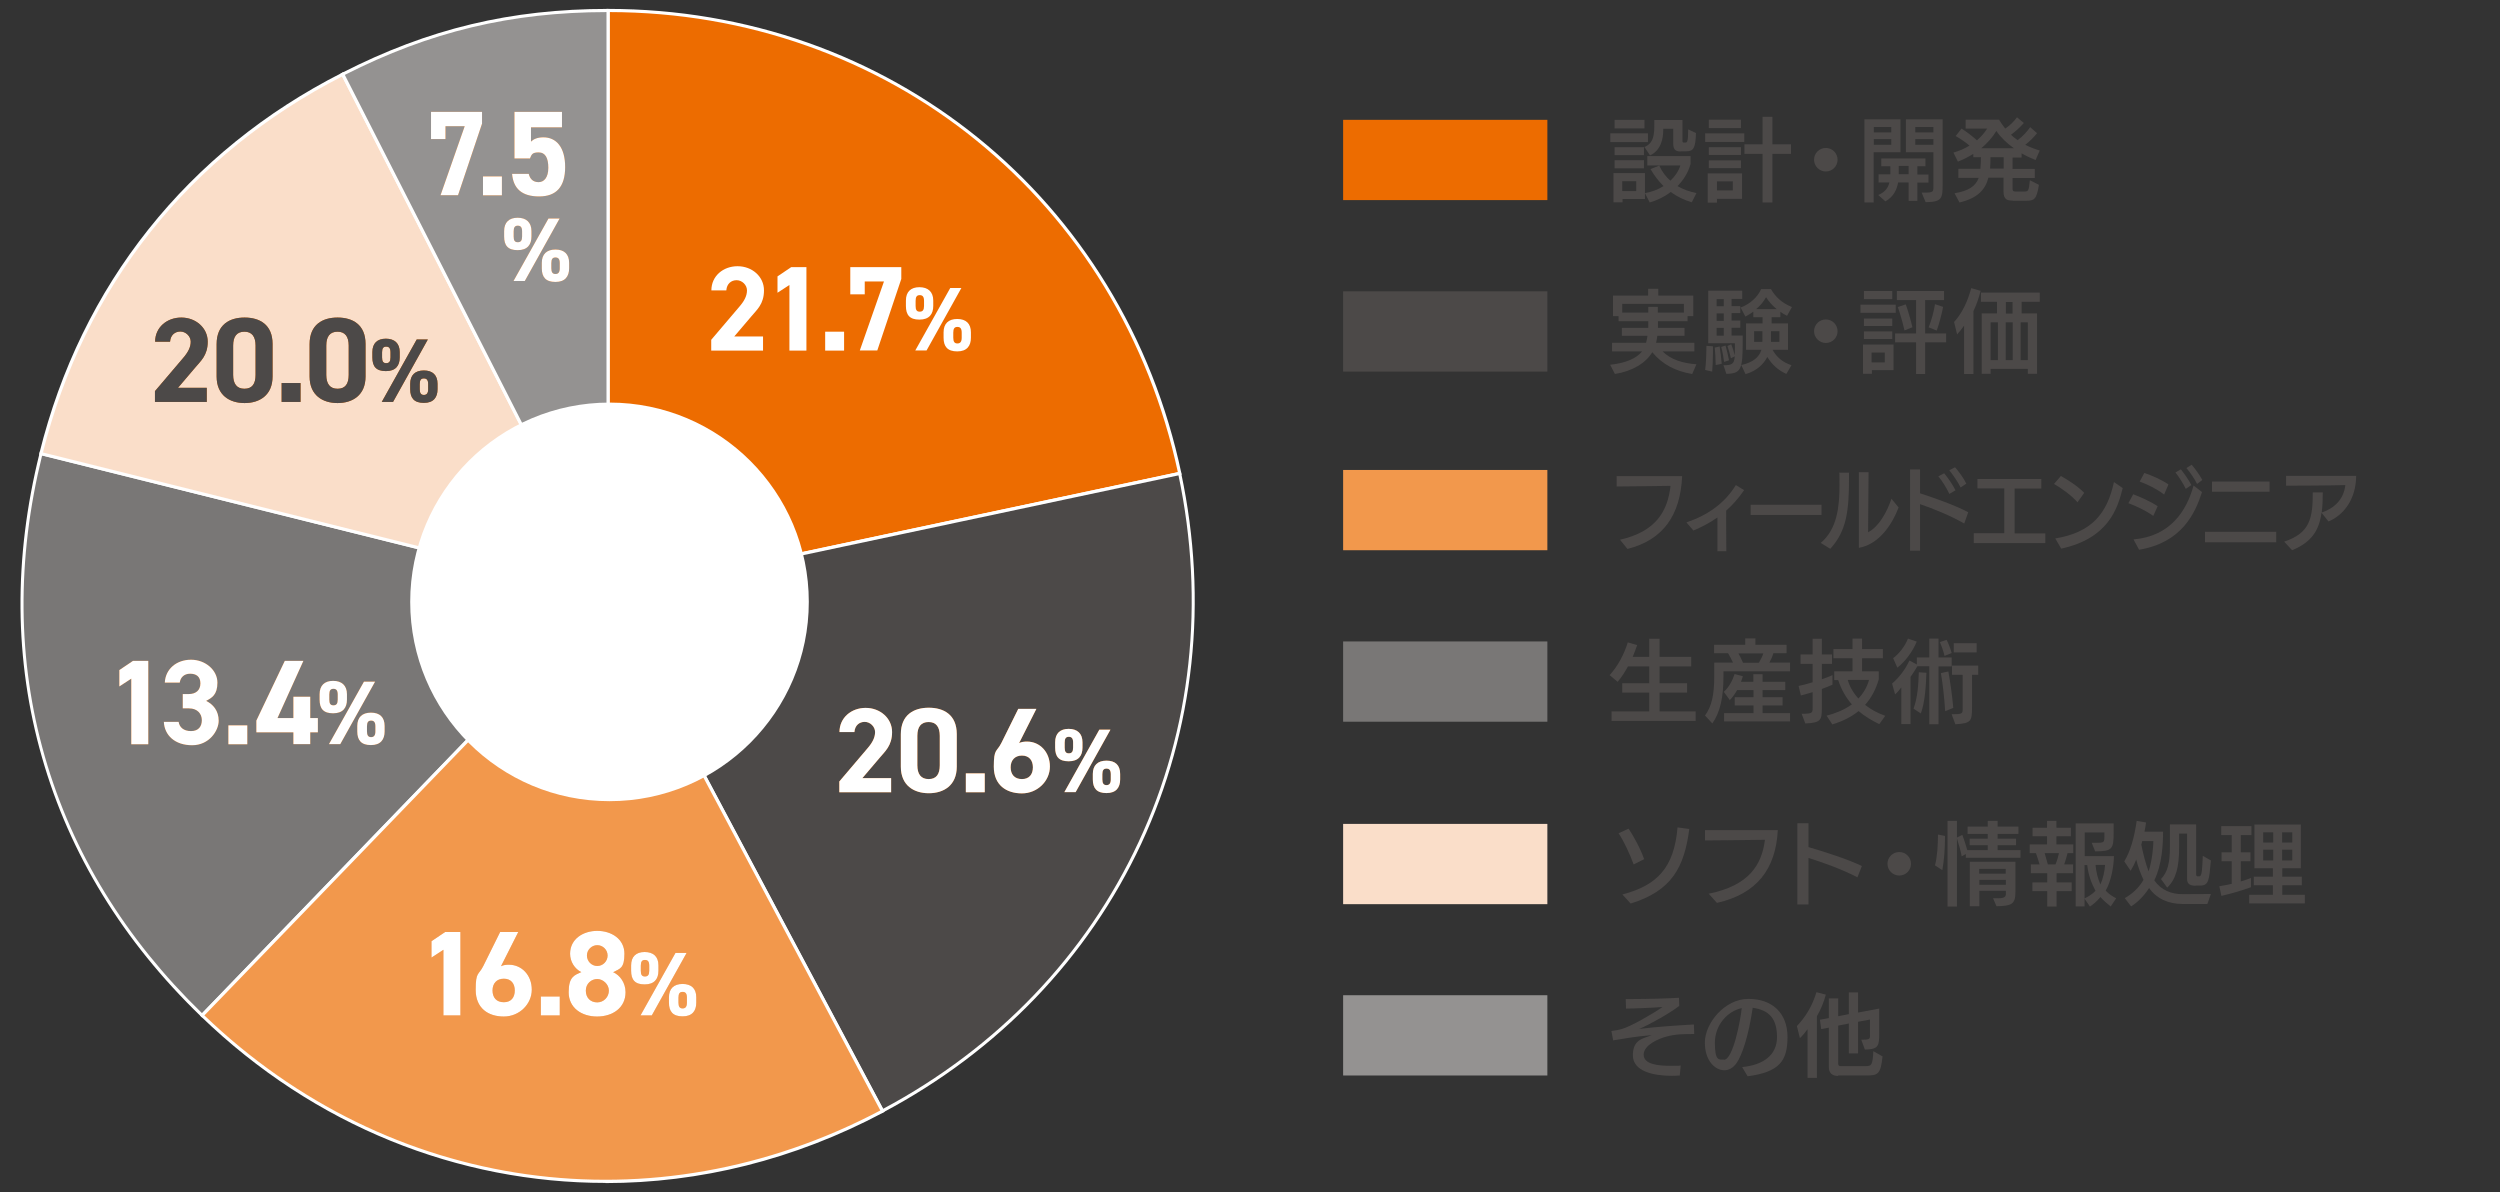
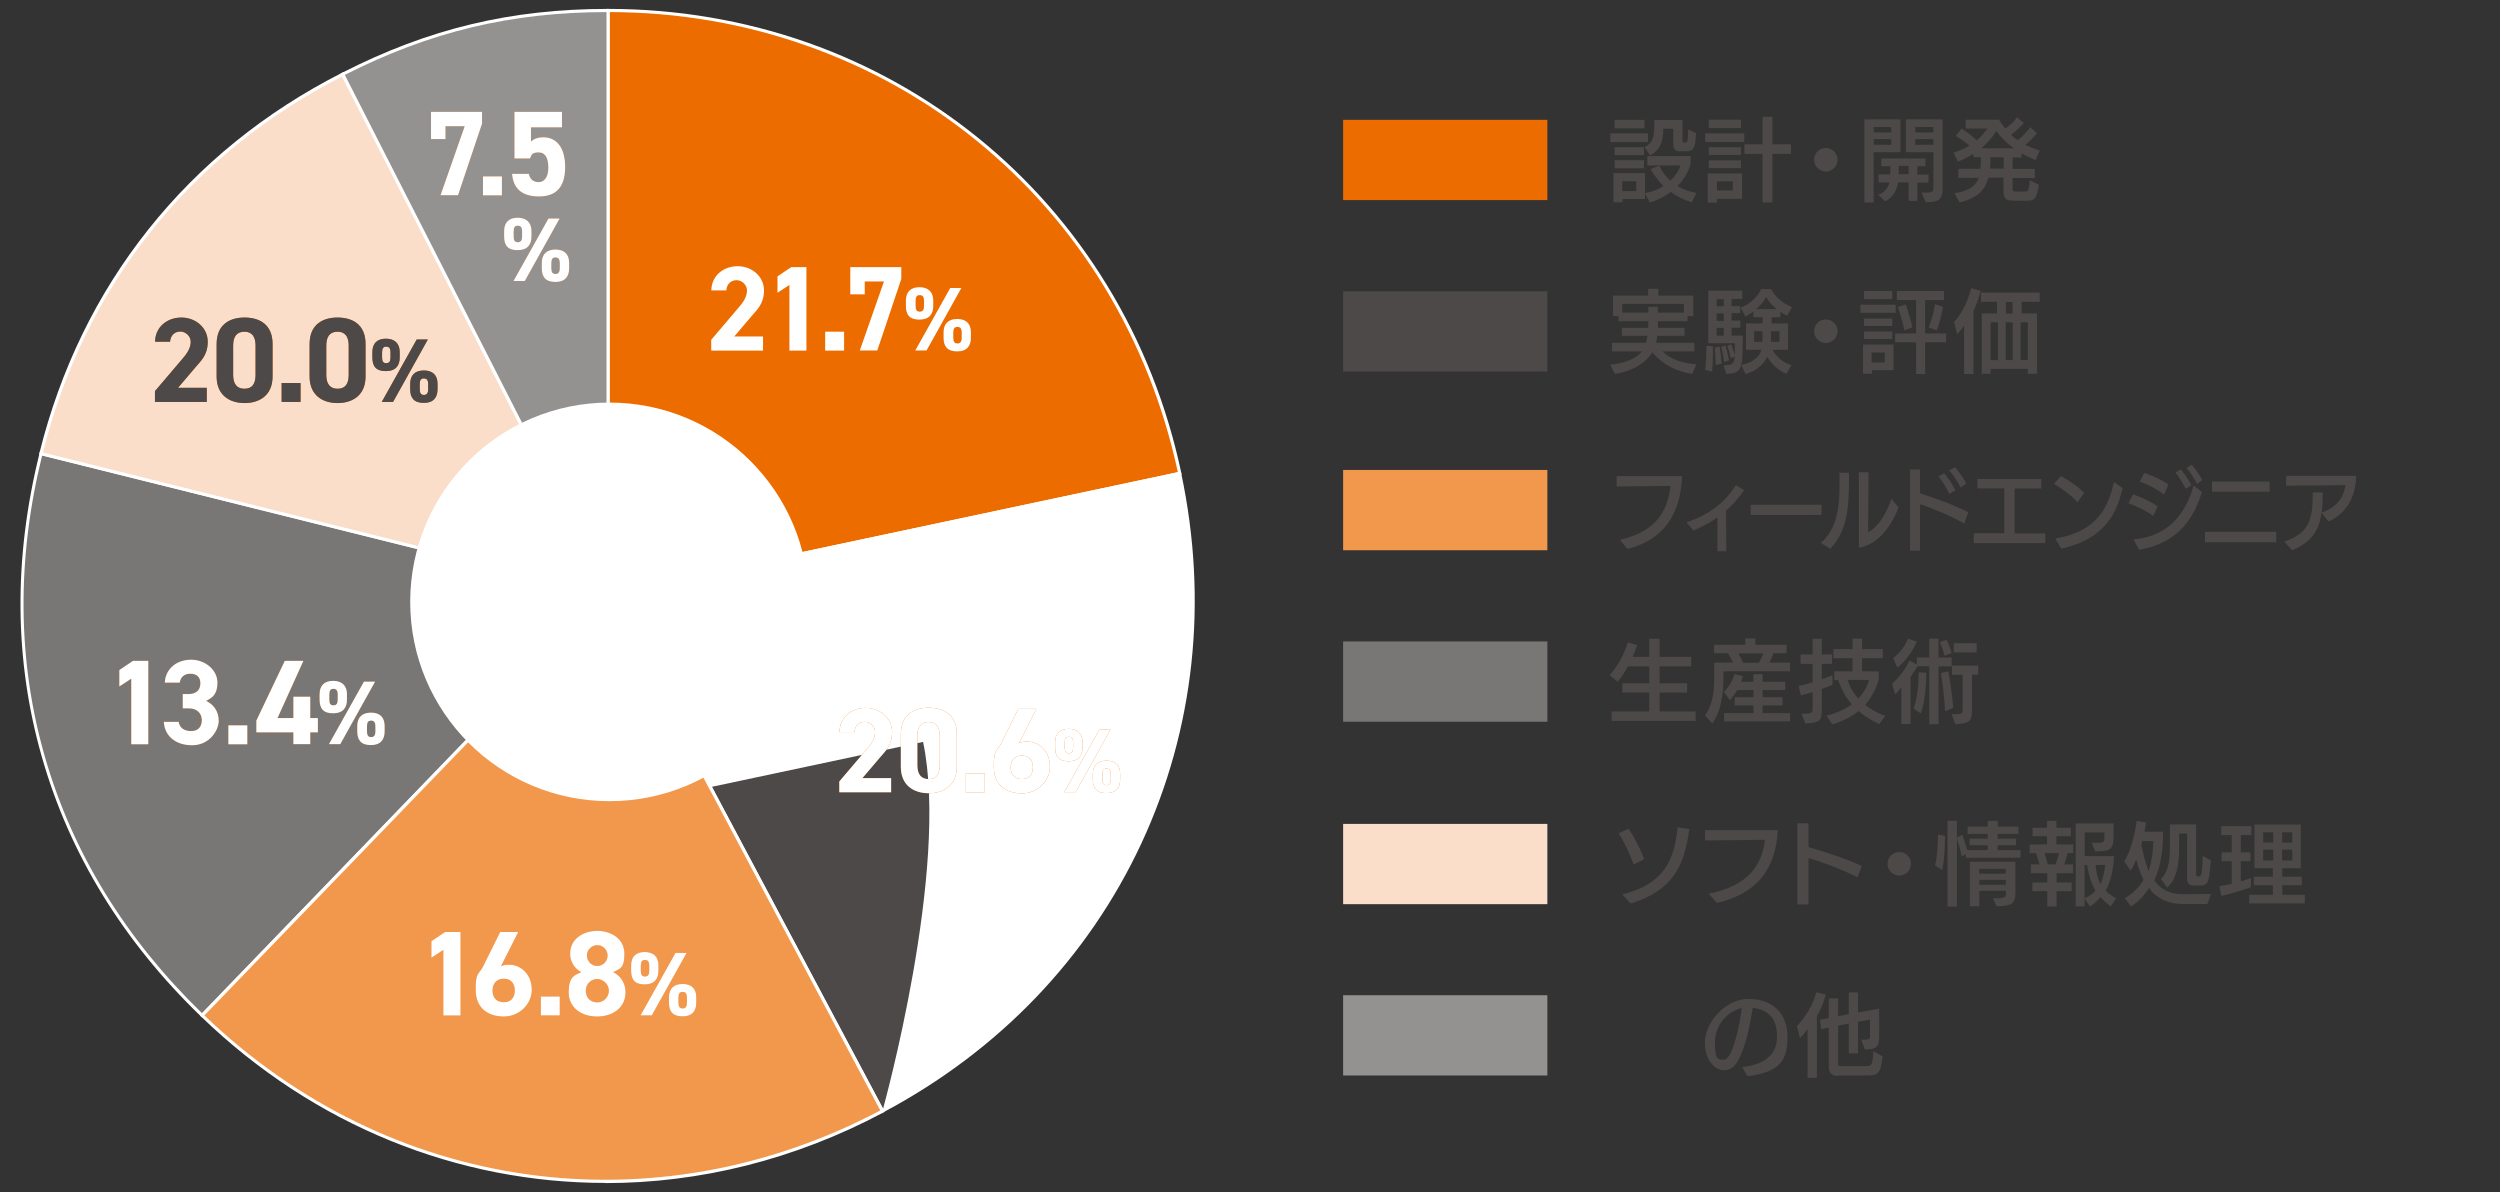
<svg xmlns="http://www.w3.org/2000/svg" version="1.1" viewBox="0 0 1573 750">
  <rect x="0" y="0" width="1573" height="750" fill="#333333" stroke="none" />
  <defs>
    <style>
      .st0 {
        fill: #f2984c;
      }

      .st1 {
        fill: #4c4948;
      }

      .st2 {
        isolation: isolate;
      }

      .st3 {
        fill: #fadec9;
      }

      .st4 {
        fill: #fff;
      }

      .st5 {
        fill: #ed6c00;
      }

      .st6 {
        fill: #949291;
      }

      .st7 {
        fill: #797776;
      }
    </style>
  </defs>
  <g id="_グラフ" data-name="グラフ">
    <g>
      <path class="st5" d="M382.6,374.4V6.6c176.3,0,323,118.8,359.7,291.3l-359.7,76.5Z" />
      <path class="st4" d="M381.6,375.6V5.6h1c43.4,0,85.7,7.2,125.8,21.3,39,13.8,75.1,34,107.1,59.9,32,25.9,59.2,57,80.8,92.3,22.2,36.2,38,76.1,47,118.6l.2,1-361.9,76.9ZM383.6,7.6v365.5l357.5-76c-9-41.9-24.7-81.2-46.5-117-21.5-35.1-48.6-66-80.4-91.8s-67.7-45.8-106.5-59.5c-39.5-14-81.2-21.1-124.1-21.2Z" />
    </g>
    <g>
      <path class="st1" d="M382.6,374.4l359.7-76.5c34.8,163.7-39.3,322.6-187.1,401.1l-172.6-324.7Z" />
-       <path class="st4" d="M554.8,700.4l-.5-.9-173.3-325.9,362-76.9.2,1c17.1,80.5,8.4,161.1-25.1,233.1-33.6,72-89.7,130.5-162.4,169.1l-.9.5ZM384.1,375.1l171.5,322.6c71.9-38.4,127.4-96.4,160.7-167.7s42-151.1,25.2-230.9l-357.4,76Z" />
+       <path class="st4" d="M554.8,700.4l-.5-.9-173.3-325.9,362-76.9.2,1c17.1,80.5,8.4,161.1-25.1,233.1-33.6,72-89.7,130.5-162.4,169.1l-.9.5ZM384.1,375.1l171.5,322.6s42-151.1,25.2-230.9l-357.4,76Z" />
    </g>
    <g>
      <path class="st7" d="M382.6,374.4l-255.4,264.5C29,544.1-7.2,417.8,25.8,285.4l356.8,89Z" />
      <path class="st4" d="M127.2,640.3l-.7-.7c-49-47.3-82.7-102.2-100.1-163.1-17.5-60.9-18-125.3-1.5-191.4l.2-1,1,.2,358.5,89.4L127.2,640.3ZM26.5,286.6c-16.1,65.4-15.6,129.1,1.7,189.4,17.3,60.3,50.6,114.6,98.9,161.5l253.5-262.6L26.5,286.6Z" />
    </g>
    <g>
      <path class="st3" d="M382.6,374.4L25.8,285.4C52.1,179.8,118.7,96.1,215.7,46.7l166.9,327.6Z" />
      <path class="st4" d="M384.5,375.9l-2.1-.5L24.6,286.1l.2-1c13.1-52.7,36.2-100.1,68.6-140.8,32.4-40.7,73.4-73.9,121.8-98.5l.9-.5,168.4,330.5ZM27,284.7l353.7,88.2L215.2,48.1c-47.8,24.5-88.2,57.3-120.2,97.5-32,40.2-54.9,87-68,139.1Z" />
    </g>
    <g>
      <path class="st0" d="M382.6,374.4l172.6,324.7c-143.5,76.3-311.2,52.7-428.1-60.2l255.4-264.5Z" />
      <path class="st4" d="M380.9,744.3c-92.4,0-183-35.7-254.4-104.7l-.7-.7.7-.7,256.4-265.5,173.8,326.8-.9.5c-56,29.8-115.8,44.4-174.8,44.4ZM128.6,638.9c116.2,111.6,282.9,135,425.3,59.8l-171.5-322.6-253.8,262.8Z" />
    </g>
    <g>
      <path class="st6" d="M382.6,374.4L215.7,46.7c54.3-27.7,106-40.1,166.9-40.1v367.7Z" />
      <path class="st4" d="M383.6,378.5L214.3,46.3l.9-.5c54.5-27.8,106.2-40.2,167.4-40.2h1v372.9ZM217,47.2l164.6,323V7.6c-60.1.1-111,12.3-164.6,39.5Z" />
    </g>
    <circle class="st4" cx="383.5" cy="378.7" r="125.4" />
    <rect class="st5" x="845.1" y="75.4" width="128.5" height="50.5" />
    <rect class="st1" x="845.1" y="183.3" width="128.5" height="50.5" />
    <rect class="st0" x="845.1" y="295.7" width="128.5" height="50.5" />
    <rect class="st7" x="845.1" y="403.6" width="128.5" height="50.5" />
    <rect class="st3" x="845.1" y="518.4" width="128.5" height="50.5" />
    <rect class="st6" x="845.1" y="626.2" width="128.5" height="50.5" />
  </g>
  <g id="_数値" data-name="数値">
    <g>
      <g>
        <path class="st5" d="M479.9,220.6h-32.4v-6.8l17.6-20.7c3.3-3.8,4.9-7,4.9-10.4s-3.1-6.4-6.5-6.4-6.2,2.2-6.5,6.4h-9.4c0-9,7.4-15.2,16.5-15.2s16.6,6.5,16.6,15.2-4.6,12.3-7.9,16.3l-10.8,12.7h18.1v9Z" />
        <path class="st5" d="M507.3,220.6h-10.6v-41.3l-7.5,4.9v-10.3l8.6-5.8h9.6v52.4Z" />
        <path class="st5" d="M531.1,220.6h-11.9v-11.9h11.9v11.9Z" />
        <path class="st5" d="M535,185.3v-17.2h32.1v7.4l-15.1,45h-11l15.2-43.4h-12.1v8.1h-9Z" />
        <path class="st5" d="M587.2,192.5c0,5.1-2.5,8.6-8.7,8.6s-8.5-3-8.5-8.6v-3.4c0-5.5,3.1-8.4,8.5-8.4s8.7,2.9,8.7,8.4v3.4ZM604.9,181.2l-21.9,39.3h-7.1l22-39.3h7ZM581.4,192.5v-3.2c0-2.6-.9-3.6-2.7-3.6s-2.6,1-2.6,3.6v3.2c0,2.5.7,3.6,2.6,3.6s2.7-1.1,2.7-3.6ZM610.9,212.5c0,5.1-2.5,8.6-8.6,8.6s-8.6-3-8.6-8.6v-3.4c0-5.5,3.1-8.4,8.6-8.4s8.6,2.9,8.6,8.4v3.4ZM605.1,212.5v-3.2c0-2.6-.9-3.6-2.7-3.6s-2.6,1-2.6,3.6v3.2c0,2.5.8,3.6,2.6,3.6s2.7-1.1,2.7-3.6Z" />
      </g>
      <g>
        <path class="st4" d="M479.9,220.6h-32.4v-6.8l17.6-20.7c3.3-3.8,4.9-7,4.9-10.4s-3.1-6.4-6.5-6.4-6.2,2.2-6.5,6.4h-9.4c0-9,7.4-15.2,16.5-15.2s16.6,6.5,16.6,15.2-4.6,12.3-7.9,16.3l-10.8,12.7h18.1v9Z" />
        <path class="st4" d="M507.3,220.6h-10.6v-41.3l-7.5,4.9v-10.3l8.6-5.8h9.6v52.4Z" />
        <path class="st4" d="M531.1,220.6h-11.9v-11.9h11.9v11.9Z" />
        <path class="st4" d="M535,185.3v-17.2h32.1v7.4l-15.1,45h-11l15.2-43.4h-12.1v8.1h-9Z" />
        <path class="st4" d="M587.2,192.5c0,5.1-2.5,8.6-8.7,8.6s-8.5-3-8.5-8.6v-3.4c0-5.5,3.1-8.4,8.5-8.4s8.7,2.9,8.7,8.4v3.4ZM604.9,181.2l-21.9,39.3h-7.1l22-39.3h7ZM581.4,192.5v-3.2c0-2.6-.9-3.6-2.7-3.6s-2.6,1-2.6,3.6v3.2c0,2.5.7,3.6,2.6,3.6s2.7-1.1,2.7-3.6ZM610.9,212.5c0,5.1-2.5,8.6-8.6,8.6s-8.6-3-8.6-8.6v-3.4c0-5.5,3.1-8.4,8.6-8.4s8.6,2.9,8.6,8.4v3.4ZM605.1,212.5v-3.2c0-2.6-.9-3.6-2.7-3.6s-2.6,1-2.6,3.6v3.2c0,2.5.8,3.6,2.6,3.6s2.7-1.1,2.7-3.6Z" />
      </g>
    </g>
    <g>
      <g>
        <path class="st5" d="M560.5,498.5h-32.4v-6.8l17.6-20.7c3.3-3.8,4.9-7,4.9-10.4s-3.1-6.4-6.5-6.4-6.2,2.2-6.5,6.4h-9.4c0-9,7.4-15.2,16.5-15.2s16.6,6.5,16.6,15.2-4.6,12.3-7.9,16.3l-10.8,12.7h18.1v9Z" />
        <path class="st5" d="M602,482.4c0,11.8-8.2,16.7-17.6,16.7s-17.6-4.9-17.6-16.7v-20.4c0-12.3,8.2-16.7,17.6-16.7s17.6,4.4,17.6,16.6v20.4ZM584.3,454.3c-4.8,0-7.1,3-7.1,8.7v18.5c0,5.6,2.3,8.7,7.1,8.7s7-3,7-8.7v-18.5c0-5.6-2.3-8.7-7-8.7Z" />
        <path class="st5" d="M619.6,498.5h-11.9v-11.9h11.9v11.9Z" />
        <path class="st5" d="M641.1,467.6c1.6-.8,3.2-1,5.1-1,8.1,0,14.4,6.6,14.4,15.7s-7.8,16.9-17.6,16.9-17.7-5.2-17.7-16.8,1.8-9,4.8-15l10.6-21.4h11.4l-10.9,21.6ZM643,490.2c4.6,0,6.9-3,6.9-7.4s-2.4-7.4-6.9-7.4-7.1,3-7.1,7.4,2.4,7.4,7.1,7.4Z" />
        <path class="st5" d="M681.1,470.4c0,5.1-2.5,8.6-8.7,8.6s-8.5-3-8.5-8.6v-3.4c0-5.5,3.1-8.4,8.5-8.4s8.7,2.9,8.7,8.4v3.4ZM698.7,459.1l-21.9,39.3h-7.1l22-39.3h7ZM675.2,470.4v-3.2c0-2.6-.9-3.6-2.7-3.6s-2.6,1-2.6,3.6v3.2c0,2.5.7,3.6,2.6,3.6s2.7-1.1,2.7-3.6ZM704.8,490.4c0,5.1-2.5,8.6-8.6,8.6s-8.6-3-8.6-8.6v-3.4c0-5.5,3.1-8.4,8.6-8.4s8.6,2.8,8.6,8.4v3.4ZM698.9,490.4v-3.2c0-2.6-.9-3.6-2.7-3.6s-2.6,1-2.6,3.6v3.2c0,2.5.8,3.6,2.6,3.6s2.7-1.1,2.7-3.6Z" />
      </g>
      <g>
        <path class="st4" d="M560.5,498.5h-32.4v-6.8l17.6-20.7c3.3-3.8,4.9-7,4.9-10.4s-3.1-6.4-6.5-6.4-6.2,2.2-6.5,6.4h-9.4c0-9,7.4-15.2,16.5-15.2s16.6,6.5,16.6,15.2-4.6,12.3-7.9,16.3l-10.8,12.7h18.1v9Z" />
        <path class="st4" d="M602,482.4c0,11.8-8.2,16.7-17.6,16.7s-17.6-4.9-17.6-16.7v-20.4c0-12.3,8.2-16.7,17.6-16.7s17.6,4.4,17.6,16.6v20.4ZM584.3,454.3c-4.8,0-7.1,3-7.1,8.7v18.5c0,5.6,2.3,8.7,7.1,8.7s7-3,7-8.7v-18.5c0-5.6-2.3-8.7-7-8.7Z" />
        <path class="st4" d="M619.6,498.5h-11.9v-11.9h11.9v11.9Z" />
        <path class="st4" d="M641.1,467.6c1.6-.8,3.2-1,5.1-1,8.1,0,14.4,6.6,14.4,15.7s-7.8,16.9-17.6,16.9-17.7-5.2-17.7-16.8,1.8-9,4.8-15l10.6-21.4h11.4l-10.9,21.6ZM643,490.2c4.6,0,6.9-3,6.9-7.4s-2.4-7.4-6.9-7.4-7.1,3-7.1,7.4,2.4,7.4,7.1,7.4Z" />
        <path class="st4" d="M681.1,470.4c0,5.1-2.5,8.6-8.7,8.6s-8.5-3-8.5-8.6v-3.4c0-5.5,3.1-8.4,8.5-8.4s8.7,2.9,8.7,8.4v3.4ZM698.7,459.1l-21.9,39.3h-7.1l22-39.3h7ZM675.2,470.4v-3.2c0-2.6-.9-3.6-2.7-3.6s-2.6,1-2.6,3.6v3.2c0,2.5.7,3.6,2.6,3.6s2.7-1.1,2.7-3.6ZM704.8,490.4c0,5.1-2.5,8.6-8.6,8.6s-8.6-3-8.6-8.6v-3.4c0-5.5,3.1-8.4,8.6-8.4s8.6,2.8,8.6,8.4v3.4ZM698.9,490.4v-3.2c0-2.6-.9-3.6-2.7-3.6s-2.6,1-2.6,3.6v3.2c0,2.5.8,3.6,2.6,3.6s2.7-1.1,2.7-3.6Z" />
      </g>
    </g>
    <g class="st2">
      <g>
        <path class="st5" d="M129.9,252.9h-32.4v-6.8l17.6-20.7c3.3-3.8,4.9-7,4.9-10.4s-3.1-6.4-6.5-6.4-6.2,2.2-6.5,6.4h-9.4c0-9,7.4-15.2,16.5-15.2s16.6,6.5,16.6,15.2-4.6,12.3-7.9,16.3l-10.8,12.7h18.1v9Z" />
        <path class="st5" d="M171.5,236.9c0,11.8-8.2,16.7-17.6,16.7s-17.6-4.9-17.6-16.7v-20.4c0-12.3,8.2-16.7,17.6-16.7s17.6,4.4,17.6,16.6v20.4ZM153.8,208.7c-4.8,0-7.1,3-7.1,8.7v18.5c0,5.6,2.3,8.7,7.1,8.7s7-3,7-8.7v-18.5c0-5.6-2.3-8.7-7-8.7Z" />
        <path class="st5" d="M189.1,252.9h-11.9v-11.9h11.9v11.9Z" />
        <path class="st5" d="M230,236.9c0,11.8-8.2,16.7-17.6,16.7s-17.6-4.9-17.6-16.7v-20.4c0-12.3,8.2-16.7,17.6-16.7s17.6,4.4,17.6,16.6v20.4ZM212.4,208.7c-4.8,0-7.1,3-7.1,8.7v18.5c0,5.6,2.3,8.7,7.1,8.7s7-3,7-8.7v-18.5c0-5.6-2.3-8.7-7-8.7Z" />
        <path class="st5" d="M251.5,224.9c0,5.1-2.5,8.6-8.7,8.6s-8.5-3-8.5-8.6v-3.4c0-5.5,3.1-8.4,8.5-8.4s8.7,2.9,8.7,8.4v3.4ZM269.2,213.6l-21.9,39.3h-7.1l22-39.3h7ZM245.7,224.9v-3.2c0-2.6-.9-3.6-2.7-3.6s-2.6,1-2.6,3.6v3.2c0,2.5.7,3.6,2.6,3.6s2.7-1.1,2.7-3.6ZM275.3,244.9c0,5.1-2.5,8.6-8.6,8.6s-8.6-3-8.6-8.6v-3.4c0-5.5,3.1-8.4,8.6-8.4s8.6,2.9,8.6,8.4v3.4ZM269.4,244.9v-3.2c0-2.6-.9-3.6-2.7-3.6s-2.6,1-2.6,3.6v3.2c0,2.5.8,3.6,2.6,3.6s2.7-1.1,2.7-3.6Z" />
      </g>
      <g>
        <path class="st1" d="M129.9,252.9h-32.4v-6.8l17.6-20.7c3.3-3.8,4.9-7,4.9-10.4s-3.1-6.4-6.5-6.4-6.2,2.2-6.5,6.4h-9.4c0-9,7.4-15.2,16.5-15.2s16.6,6.5,16.6,15.2-4.6,12.3-7.9,16.3l-10.8,12.7h18.1v9Z" />
        <path class="st1" d="M171.5,236.9c0,11.8-8.2,16.7-17.6,16.7s-17.6-4.9-17.6-16.7v-20.4c0-12.3,8.2-16.7,17.6-16.7s17.6,4.4,17.6,16.6v20.4ZM153.8,208.7c-4.8,0-7.1,3-7.1,8.7v18.5c0,5.6,2.3,8.7,7.1,8.7s7-3,7-8.7v-18.5c0-5.6-2.3-8.7-7-8.7Z" />
        <path class="st1" d="M189.1,252.9h-11.9v-11.9h11.9v11.9Z" />
        <path class="st1" d="M230,236.9c0,11.8-8.2,16.7-17.6,16.7s-17.6-4.9-17.6-16.7v-20.4c0-12.3,8.2-16.7,17.6-16.7s17.6,4.4,17.6,16.6v20.4ZM212.4,208.7c-4.8,0-7.1,3-7.1,8.7v18.5c0,5.6,2.3,8.7,7.1,8.7s7-3,7-8.7v-18.5c0-5.6-2.3-8.7-7-8.7Z" />
        <path class="st1" d="M251.5,224.9c0,5.1-2.5,8.6-8.7,8.6s-8.5-3-8.5-8.6v-3.4c0-5.5,3.1-8.4,8.5-8.4s8.7,2.9,8.7,8.4v3.4ZM269.2,213.6l-21.9,39.3h-7.1l22-39.3h7ZM245.7,224.9v-3.2c0-2.6-.9-3.6-2.7-3.6s-2.6,1-2.6,3.6v3.2c0,2.5.7,3.6,2.6,3.6s2.7-1.1,2.7-3.6ZM275.3,244.9c0,5.1-2.5,8.6-8.6,8.6s-8.6-3-8.6-8.6v-3.4c0-5.5,3.1-8.4,8.6-8.4s8.6,2.9,8.6,8.4v3.4ZM269.4,244.9v-3.2c0-2.6-.9-3.6-2.7-3.6s-2.6,1-2.6,3.6v3.2c0,2.5.8,3.6,2.6,3.6s2.7-1.1,2.7-3.6Z" />
      </g>
    </g>
    <g>
      <g>
        <path class="st5" d="M271.2,87.6v-17.2h32.1v7.4l-15.1,45h-11l15.2-43.4h-12.1v8.1h-9Z" />
        <path class="st5" d="M315.8,122.9h-11.9v-11.9h11.9v11.9Z" />
        <path class="st5" d="M333.3,99.7h-9.6v-29.3h29.9v9.7h-19.5v9c1.4-1.4,3.8-2.7,7.8-2.7,8.1,0,13.7,6.2,13.7,18.7s-5.6,18.5-16.4,18.5-16.2-4.9-17-14.2h10.5c.8,3.3,2.8,5.2,6.2,5.2s6.1-2.9,6.1-9-1.8-9.7-6.1-9.7-4.4,1.5-5.5,3.9Z" />
        <path class="st5" d="M334.4,148.8c0,5.1-2.5,8.6-8.7,8.6s-8.5-3-8.5-8.6v-3.4c0-5.5,3.1-8.4,8.5-8.4s8.7,2.9,8.7,8.4v3.4ZM352.1,137.5l-21.9,39.3h-7.1l22-39.3h7ZM328.5,148.8v-3.2c0-2.6-.9-3.6-2.7-3.6s-2.6,1-2.6,3.6v3.2c0,2.5.7,3.6,2.6,3.6s2.7-1.1,2.7-3.6ZM358.1,168.8c0,5.1-2.5,8.6-8.6,8.6s-8.6-3-8.6-8.6v-3.4c0-5.5,3.1-8.4,8.6-8.4s8.6,2.9,8.6,8.4v3.4ZM352.2,168.8v-3.2c0-2.6-.9-3.6-2.7-3.6s-2.6,1-2.6,3.6v3.2c0,2.5.8,3.6,2.6,3.6s2.7-1.1,2.7-3.6Z" />
      </g>
      <g>
        <path class="st4" d="M271.2,87.6v-17.2h32.1v7.4l-15.1,45h-11l15.2-43.4h-12.1v8.1h-9Z" />
        <path class="st4" d="M315.8,122.9h-11.9v-11.9h11.9v11.9Z" />
        <path class="st4" d="M333.3,99.7h-9.6v-29.3h29.9v9.7h-19.5v9c1.4-1.4,3.8-2.7,7.8-2.7,8.1,0,13.7,6.2,13.7,18.7s-5.6,18.5-16.4,18.5-16.2-4.9-17-14.2h10.5c.8,3.3,2.8,5.2,6.2,5.2s6.1-2.9,6.1-9-1.8-9.7-6.1-9.7-4.4,1.5-5.5,3.9Z" />
        <path class="st4" d="M334.4,148.8c0,5.1-2.5,8.6-8.7,8.6s-8.5-3-8.5-8.6v-3.4c0-5.5,3.1-8.4,8.5-8.4s8.7,2.9,8.7,8.4v3.4ZM352.1,137.5l-21.9,39.3h-7.1l22-39.3h7ZM328.5,148.8v-3.2c0-2.6-.9-3.6-2.7-3.6s-2.6,1-2.6,3.6v3.2c0,2.5.7,3.6,2.6,3.6s2.7-1.1,2.7-3.6ZM358.1,168.8c0,5.1-2.5,8.6-8.6,8.6s-8.6-3-8.6-8.6v-3.4c0-5.5,3.1-8.4,8.6-8.4s8.6,2.9,8.6,8.4v3.4ZM352.2,168.8v-3.2c0-2.6-.9-3.6-2.7-3.6s-2.6,1-2.6,3.6v3.2c0,2.5.8,3.6,2.6,3.6s2.7-1.1,2.7-3.6Z" />
      </g>
    </g>
    <g>
      <g>
        <path class="st5" d="M93.2,468.3h-10.6v-41.3l-7.5,4.9v-10.3l8.6-5.8h9.6v52.4Z" />
        <path class="st5" d="M114.9,436.7h3.9c4.3,0,7.3-2.3,7.3-6.7s-2.7-6.1-6.5-6.1-6.1,2.4-6.5,5.6h-9.4c.4-8.6,7.4-14.4,16.5-14.4s16.6,6.6,16.6,14.4-3.6,9.6-7.1,11.5c4.5,2.2,7.9,6.3,7.9,12.5s-5.9,15.4-16.7,15.4-17.4-6.2-17.8-14.7h9.3c.5,3.3,3,5.8,7.8,5.8s6.8-3,6.8-6.9-2.7-7.4-8.1-7.4h-3.9v-9Z" />
        <path class="st5" d="M155.6,468.3h-11.9v-11.9h11.9v11.9Z" />
        <path class="st5" d="M190.9,415.8l-16.3,36h10v-13.4h10.6v13.4h4.8v9h-4.8v7.4h-10.6v-7.4h-23.3v-7.4l17.9-37.6h11.6Z" />
        <path class="st5" d="M218.3,440.2c0,5.1-2.5,8.6-8.7,8.6s-8.5-3-8.5-8.6v-3.4c0-5.5,3.1-8.4,8.5-8.4s8.7,2.9,8.7,8.4v3.4ZM236,428.9l-21.9,39.3h-7.1l22-39.3h7ZM212.5,440.2v-3.2c0-2.6-.9-3.6-2.7-3.6s-2.6,1-2.6,3.6v3.2c0,2.5.7,3.6,2.6,3.6s2.7-1.1,2.7-3.6ZM242,460.2c0,5.1-2.5,8.6-8.6,8.6s-8.6-3-8.6-8.6v-3.4c0-5.5,3.1-8.4,8.6-8.4s8.6,2.8,8.6,8.4v3.4ZM236.2,460.2v-3.2c0-2.6-.9-3.6-2.7-3.6s-2.6,1-2.6,3.6v3.2c0,2.5.8,3.6,2.6,3.6s2.7-1.1,2.7-3.6Z" />
      </g>
      <g>
        <path class="st4" d="M93.2,468.3h-10.6v-41.3l-7.5,4.9v-10.3l8.6-5.8h9.6v52.4Z" />
        <path class="st4" d="M114.9,436.7h3.9c4.3,0,7.3-2.3,7.3-6.7s-2.7-6.1-6.5-6.1-6.1,2.4-6.5,5.6h-9.4c.4-8.6,7.4-14.4,16.5-14.4s16.6,6.6,16.6,14.4-3.6,9.6-7.1,11.5c4.5,2.2,7.9,6.3,7.9,12.5s-5.9,15.4-16.7,15.4-17.4-6.2-17.8-14.7h9.3c.5,3.3,3,5.8,7.8,5.8s6.8-3,6.8-6.9-2.7-7.4-8.1-7.4h-3.9v-9Z" />
        <path class="st4" d="M155.6,468.3h-11.9v-11.9h11.9v11.9Z" />
        <path class="st4" d="M190.9,415.8l-16.3,36h10v-13.4h10.6v13.4h4.8v9h-4.8v7.4h-10.6v-7.4h-23.3v-7.4l17.9-37.6h11.6Z" />
        <path class="st4" d="M218.3,440.2c0,5.1-2.5,8.6-8.7,8.6s-8.5-3-8.5-8.6v-3.4c0-5.5,3.1-8.4,8.5-8.4s8.7,2.9,8.7,8.4v3.4ZM236,428.9l-21.9,39.3h-7.1l22-39.3h7ZM212.5,440.2v-3.2c0-2.6-.9-3.6-2.7-3.6s-2.6,1-2.6,3.6v3.2c0,2.5.7,3.6,2.6,3.6s2.7-1.1,2.7-3.6ZM242,460.2c0,5.1-2.5,8.6-8.6,8.6s-8.6-3-8.6-8.6v-3.4c0-5.5,3.1-8.4,8.6-8.4s8.6,2.8,8.6,8.4v3.4ZM236.2,460.2v-3.2c0-2.6-.9-3.6-2.7-3.6s-2.6,1-2.6,3.6v3.2c0,2.5.8,3.6,2.6,3.6s2.7-1.1,2.7-3.6Z" />
      </g>
    </g>
    <g>
      <g>
-         <path class="st5" d="M289.6,638.9h-10.6v-41.3l-7.5,4.9v-10.3l8.6-5.8h9.6v52.4Z" />
        <path class="st5" d="M315.1,608c1.6-.8,3.2-1,5.1-1,8.1,0,14.4,6.6,14.4,15.7s-7.8,16.9-17.6,16.9-17.7-5.2-17.7-16.8,1.8-9,4.8-15l10.6-21.4h11.4l-10.9,21.6ZM317,630.6c4.6,0,6.9-3,6.9-7.4s-2.4-7.4-6.9-7.4-7.1,3-7.1,7.4,2.4,7.4,7.1,7.4Z" />
        <path class="st5" d="M352.2,638.9h-11.9v-11.9h11.9v11.9Z" />
        <path class="st5" d="M365.8,611.7c-4.2-2.1-7.1-6.6-7.1-11.6,0-9.3,8.2-14.4,17.1-14.4s17.1,5.1,17.1,14.4-2.9,9.4-7.1,11.6c4.3,1.9,7.8,6.7,7.8,12.6,0,9.8-8.1,15.3-17.9,15.3s-17.9-5.5-17.9-15.3,3.7-10.7,7.8-12.6ZM375.8,630.7c4,0,7.3-3.3,7.3-7.4s-3.8-7.3-7.3-7.3-7.2,2.7-7.2,7.3,3,7.4,7.2,7.4ZM375.8,607.8c3.6,0,6.5-3,6.5-6.6s-3-6.5-6.5-6.5-6.5,2.9-6.5,6.5,2.9,6.6,6.5,6.6Z" />
        <path class="st5" d="M414.3,610.8c0,5.1-2.5,8.6-8.7,8.6s-8.5-3-8.5-8.6v-3.4c0-5.5,3.1-8.4,8.5-8.4s8.7,2.8,8.7,8.4v3.4ZM432,599.6l-21.9,39.3h-7.1l22-39.3h7ZM408.5,610.8v-3.2c0-2.6-.9-3.6-2.7-3.6s-2.6,1-2.6,3.6v3.2c0,2.5.7,3.6,2.6,3.6s2.7-1.1,2.7-3.6ZM438.1,630.9c0,5.1-2.5,8.6-8.6,8.6s-8.6-3-8.6-8.6v-3.4c0-5.5,3.1-8.4,8.6-8.4s8.6,2.9,8.6,8.4v3.4ZM432.2,630.9v-3.2c0-2.6-.9-3.6-2.7-3.6s-2.6,1-2.6,3.6v3.2c0,2.5.8,3.6,2.6,3.6s2.7-1.1,2.7-3.6Z" />
      </g>
      <g>
        <path class="st4" d="M289.6,638.9h-10.6v-41.3l-7.5,4.9v-10.3l8.6-5.8h9.6v52.4Z" />
        <path class="st4" d="M315.1,608c1.6-.8,3.2-1,5.1-1,8.1,0,14.4,6.6,14.4,15.7s-7.8,16.9-17.6,16.9-17.7-5.2-17.7-16.8,1.8-9,4.8-15l10.6-21.4h11.4l-10.9,21.6ZM317,630.6c4.6,0,6.9-3,6.9-7.4s-2.4-7.4-6.9-7.4-7.1,3-7.1,7.4,2.4,7.4,7.1,7.4Z" />
        <path class="st4" d="M352.2,638.9h-11.9v-11.9h11.9v11.9Z" />
        <path class="st4" d="M365.8,611.7c-4.2-2.1-7.1-6.6-7.1-11.6,0-9.3,8.2-14.4,17.1-14.4s17.1,5.1,17.1,14.4-2.9,9.4-7.1,11.6c4.3,1.9,7.8,6.7,7.8,12.6,0,9.8-8.1,15.3-17.9,15.3s-17.9-5.5-17.9-15.3,3.7-10.7,7.8-12.6ZM375.8,630.7c4,0,7.3-3.3,7.3-7.4s-3.8-7.3-7.3-7.3-7.2,2.7-7.2,7.3,3,7.4,7.2,7.4ZM375.8,607.8c3.6,0,6.5-3,6.5-6.6s-3-6.5-6.5-6.5-6.5,2.9-6.5,6.5,2.9,6.6,6.5,6.6Z" />
        <path class="st4" d="M414.3,610.8c0,5.1-2.5,8.6-8.7,8.6s-8.5-3-8.5-8.6v-3.4c0-5.5,3.1-8.4,8.5-8.4s8.7,2.8,8.7,8.4v3.4ZM432,599.6l-21.9,39.3h-7.1l22-39.3h7ZM408.5,610.8v-3.2c0-2.6-.9-3.6-2.7-3.6s-2.6,1-2.6,3.6v3.2c0,2.5.7,3.6,2.6,3.6s2.7-1.1,2.7-3.6ZM438.1,630.9c0,5.1-2.5,8.6-8.6,8.6s-8.6-3-8.6-8.6v-3.4c0-5.5,3.1-8.4,8.6-8.4s8.6,2.9,8.6,8.4v3.4ZM432.2,630.9v-3.2c0-2.6-.9-3.6-2.7-3.6s-2.6,1-2.6,3.6v3.2c0,2.5.8,3.6,2.6,3.6s2.7-1.1,2.7-3.6Z" />
      </g>
    </g>
  </g>
  <g id="jp">
    <g>
      <path class="st1" d="M1013.2,89.4v-5.5h23.7v5.5h-23.7ZM1020.9,125.2v2.1h-5.7v-18.4h19.8v16.3h-14.1ZM1015.9,80.8v-5.4h18.8v5.4h-18.8ZM1015.9,97.6v-5h18.5v5h-18.5ZM1015.9,105.9v-5.1h18.5v5.1h-18.5ZM1029.5,114h-8.8v6.2h8.8v-6.2ZM1057.4,95.3c-3.4,0-4.6-1.4-4.6-5.2v-9.1h-6.3v1c0,5-1.3,12.5-8.3,15.8l-3.5-5.3c6.1-2.5,6.2-8.4,6.2-14.7v-2.3h17.7v13.1c0,.9.2,1.1,1,1.1h.9c1.1,0,1.7-.8,1.7-8.3l4.9,2.3c-.3,9.5-1.5,11.5-6.2,11.5h-3.5ZM1064.5,127.3c-5-1.5-9.3-3.6-13.3-6.5-4,3.1-8.7,5.3-13.2,6.6l-3-5.9c4.2-.7,8.2-2.2,11.7-4.4-3-3-5.7-6.4-8.2-10.7l5.5-2.2c1.8,3.9,4.2,7.1,7,9.5,2.9-2.7,5.1-5.9,6.3-9.6h-20.8v-5.9h27.2v5c-1.5,5.4-4.4,10-8.2,13.9,3.5,2.1,7.6,3.5,11.9,4.4l-3,5.9Z" />
      <path class="st1" d="M1072.9,89.3v-5.4h24.6v5.4h-24.6ZM1080.3,125v2.5h-5.8v-18.4h21.6v16h-15.8ZM1075.2,80.6v-5.3h20.2v5.3h-20.2ZM1075.2,97.5v-4.9h20.2v4.9h-20.2ZM1075.2,105.8v-4.9h20.2v4.9h-20.2ZM1090.3,114.1h-10v5.7h10v-5.7ZM1109,127.4v-30.6h-11.4v-6h11.4v-17.3h6.2v17.3h11.7v6h-11.7v30.6h-6.2Z" />
      <path class="st1" d="M1148.8,107.9c-4,0-7.4-3.3-7.4-7.4s3.3-7.4,7.4-7.4,7.4,3.3,7.4,7.4-3.3,7.4-7.4,7.4Z" />
      <path class="st1" d="M1173.1,127.4v-52.3h22.7v20.7h-16.9v31.6h-5.9ZM1190,79.9h-11v3.4h11v-3.4ZM1190,87.5h-11v3.6h11v-3.6ZM1200.9,126.3v-11.5h-6.6c-.9,5-3.1,9.1-8,11.9l-4.5-4c4.2-1.8,6.2-4.4,7-7.9h-6.8v-5.1h7.4c0-.3,0-.7,0-1.1v-4h-5.7v-4.9h27.8v4.9h-5.1v5.2h7v5.1h-7v11.5h-5.4ZM1200.9,104.4h-6.2v5.2h6.2v-5.2ZM1209.1,121.2h1.7c5.6,0,5.7-.5,5.7-3.9v-21.5h-17.3v-20.7h23.1v41c0,8.8-.5,11-10.7,11.1l-2.5-6ZM1216.5,79.9h-11.4v3.4h11.4v-3.4ZM1216.5,87.5h-11.4v3.6h11.4v-3.6Z" />
      <path class="st1" d="M1266.5,126.2c-3.2,0-5.9-.3-5.9-5.8v-8.6h-9.5c-1.9,7.5-6.8,12.9-18.2,15.6l-3.1-5.8c9-1.5,13.3-4.5,15.2-9.7h-12.8v-5.7h13.9v-.3c.2-2.3.3-4.6.3-7h-4.8v-2.1c-3,1.9-6.3,3.6-9.7,4.9l-2.8-5.7c3.6-1,7.1-2.5,10.1-4.4-2.7-2.3-6-4.5-8.7-6l3.7-4.7c3.3,2.1,6.7,4.7,9.7,7.4,2.8-2.4,5-5,6.4-7.4h-13.5v-5.6h21c1.1,1.9,2.5,3.8,3.9,5.6,2.9-1.9,5.4-4.4,7.4-7.1l4.3,3.6c-2.2,2.5-5.1,5.2-8.1,7.4,1.3,1.2,2.6,2.3,4.2,3.4,3.2-2.4,5.8-5.2,7.9-8.2l4.3,3.8c-2,2.5-4.5,5.1-7.4,7.3,2.7,1.4,5.7,2.6,9.1,3.6l-2.6,6c-3-1.2-6-2.6-8.8-4.2v2.6h-5.7v7.2h14v5.7h-14v6.8c0,1.6.9,1.7,1.9,1.7h5.6c2.2,0,2.8-.2,3.4-7.1l5.7,2.9c-1.5,9.6-3.2,10-8.3,10h-8.3ZM1267.2,93.3c-4.4-3.1-8.3-6.8-11.1-10.9-2.4,4-5.6,7.6-9.5,10.9h20.5ZM1260.6,98.9h-8.2c0,2.2,0,4.3-.2,6.4,0,.3,0,.6,0,.8h8.5v-7.2Z" />
    </g>
    <g>
      <path class="st1" d="M1064.6,235.3c-10-1.7-18.5-5.8-25-13.7-3.9,6.7-12.5,12-23.5,13.7l-3-5.8c9.7-1,16.6-4,20.1-8.4h-18.9v-5.4h21.4c.4-1.5.7-3,.9-4.4h-16.1v-5h16.6c0-1.4,0-2.8,0-4.2h-18.7v-3.2h-3.5v-12.9h22.1v-4.3h6.4v4.3h22v12.9h-3.6v3.2h-18.6v.2c0,1.4,0,2.8,0,4h16.7v5h-17.1c-.2,1.6-.5,3-.8,4.4h24.1c0,0,0,5.4,0,5.4h-20c5.3,5.3,12.9,7.5,21.3,8.1l-2.7,6.2ZM1059.5,191.2h-38.8v5.5h16.4v-3.6h6v3.6h16.4v-5.5Z" />
      <path class="st1" d="M1072.9,232.8c.6-4.8.8-11.3.8-15.2l4.1.3c0,1,0,2.2,0,3.4,0,4.1-.2,9.1-.5,12.5l-4.4-1ZM1084.3,229.8c5.2,0,6.8-.5,7.2-5.4v-.2l-2.4,1.2c-.6-2.6-1.5-5.8-2.2-7.7l2.4-1.1c.8,2,1.8,5.1,2.2,7,.1-1.9.1-3.7.1-7.6h-16.8v-33.1h21.4v5.2h-6.7v4.5h5.5v4.4h-5.5v4.7h5.5v4.5h-5.5v4.9h7v4.3c0,16.9-1,19.7-10.3,19.8l-1.8-5.5ZM1079.5,229.8v-.8c0-2.9-.3-7.2-.6-10.3l3.1-.7c.5,3,1,7.6,1.3,10.9l-3.8.8ZM1084.6,188.2h-4.5v4.5h4.5v-4.5ZM1084.6,197.2h-4.5v4.7h4.5v-4.7ZM1084.6,206.3h-4.5v4.9h4.5v-4.9ZM1084.8,227.8c-.3-2.4-.9-6.4-1.8-9.5l2.7-.9c.7,2.5,1.7,6.7,2.2,9.3l-3.1,1ZM1123.8,235.2c-5-2.3-8.9-5.8-11.8-10.6-2.4,4.6-6.7,8.8-13.7,10.8l-2.7-5.7c7.6-1.7,11.3-5.1,12.7-9.6h-9.7v-16.6h10.4v-3.9h-5.8c0,0,0-3.5,0-3.5-1.6,1.1-3.2,2.2-5,3.1l-3-5.7c6-2.2,10.8-6.7,12.9-11.6h6.2c2.8,4.9,6.8,8.7,13.2,11.3l-3.1,5.5c-1.5-.7-2.9-1.6-4.2-2.5v3.4h-5.5v3.9h10.3v16.6h-9.7c2.5,4.6,6.4,7.9,11.9,9.7l-3.2,5.4ZM1108.9,215.1c0-1.8,0-4.8,0-6.7h-5.2v6.7h5.1ZM1117.9,194.5c-2.7-2.2-5-4.8-6.7-7.5-1.5,2.7-3.6,5.3-6.2,7.5h12.9ZM1119.5,208.4h-5.2c0,1.9,0,4.9,0,6.7h5.3v-6.7Z" />
      <path class="st1" d="M1148.8,215.8c-4,0-7.4-3.3-7.4-7.4s3.3-7.4,7.4-7.4,7.4,3.3,7.4,7.4-3.3,7.4-7.4,7.4Z" />
      <path class="st1" d="M1170.6,196.8v-5.1h22.2v5.1h-22.2ZM1177.8,232.8v2.4h-5.6v-18.4h19.2v16.1h-13.6ZM1172.8,188.2v-5.1h17.8v5.1h-17.8ZM1172.8,205.1v-4.7h17.8v4.7h-17.8ZM1172.8,213.3v-4.8h17.8v4.8h-17.8ZM1185.9,221.8h-8.3v6.2h8.3v-6.2ZM1205.6,235.3v-19.9h-13.2v-5.6h13.2v-21h-12.1v-5.7h29.7v5.7h-11.9v21h13.2v5.6h-13.2v19.9h-5.7ZM1198.3,207.9c-.9-4.2-2.9-11.2-4.2-14.7l5-1.7c1.3,3.6,3.1,9.7,4.2,14.4l-5,2ZM1213.5,205.9c1.8-4.2,3.3-10,4-14.5l5.1,1.7c-.8,4.4-2.6,11-4,14.9l-5.2-2.1Z" />
      <path class="st1" d="M1235.8,235.3v-30.4c-1.6,2.3-3.1,4.1-4.4,5.5l-1.9-7.8c5-5.4,8.5-12.8,10.8-21.3l5.9,1.7c-1.1,4.4-2.6,8.8-4.5,12.7v39.6c0,0-5.8,0-5.8,0ZM1275.9,235.2v-3.1h-23.4v3.1h-5.6v-38h9.6v-7.3h-10.1v-5.8h37v5.8h-11.4v7.3h9.7v38h-5.7ZM1257.1,202.8h-4.6v23.8h4.6v-23.8ZM1266.4,202.8h-4.4v23.8h4.4v-23.8ZM1266.3,190h-4.2v7.3h4.2v-7.3ZM1275.9,202.8h-4.5v23.8h4.5v-23.8Z" />
    </g>
    <g>
      <path class="st1" d="M1019.3,339.6c22.6-5.1,30-17.9,31.8-33.9-10.2.2-33.9.4-33.9.4v-6.5s38.5,0,41.2,0c-1.1,24.6-11.9,40.1-34.4,45.8l-4.7-5.8Z" />
      <path class="st1" d="M1080.6,346.9v-21.3c-5,3.5-10.1,6.1-15.1,8.2l-4.4-5.1c13.6-4.6,24.2-12.2,31.1-23.5l5.2,3.2c-3.6,5.2-7.4,9.5-11.3,12.9,0,3.3,0,17,.1,25.5h-5.7Z" />
      <path class="st1" d="M1101.5,324v-6.4h44.6v6.4h-44.6Z" />
      <path class="st1" d="M1145.6,341.6c10.3-8.6,11.8-22.7,11.8-35.9s0-5.6-.2-8.3h6.2v3.5c0,20.7-1.6,33.3-11.8,44.4l-6-3.7ZM1169.6,297.1h6.1c0,1.7-.2,28.9-.3,37.8,6.8-3.5,11.9-12.7,14.7-21.1l4.5,5.5c-3.7,9.8-11.8,23.1-25,25.4v-47.5Z" />
      <path class="st1" d="M1235.9,329.4c-8.7-5-19.4-9.3-27.8-12.2v29.3h-6.3v-51.1h6.3v15c6.9,2.2,22.2,7.5,30.3,11.9l-2.5,7.1ZM1226.5,310.7c-1.6-3.5-4.8-8.6-6.9-11l3.7-1.9c1.9,2.3,5.5,7.3,7.1,10.7l-3.9,2.3ZM1233.6,306.7c-1.6-3.3-4.8-8-7.1-10.8l3.6-1.9c2.1,2.3,5.5,6.9,7.1,10.3l-3.7,2.5Z" />
      <path class="st1" d="M1241.9,341.7v-6.2h19.2c0,0,0-28.2,0-28.2h-16.9c0,0,0-5.9,0-5.9h40.2v6h-16.8c0,0,0,28.2,0,28.2h19.3c0,0,0,6.1,0,6.1h-45Z" />
      <path class="st1" d="M1307.2,316.1c-4-4.7-10.8-9.3-14.8-11.6l4.3-5c3.4,1.8,10.7,6.4,14.7,10.6l-4.3,6ZM1293.2,338.8c22.9-3.8,32.6-15.6,36.9-35.5l5.5,3.8c-3.2,13.1-9.2,31.7-38.7,38.1l-3.7-6.4Z" />
      <path class="st1" d="M1354.8,324.6c-4.8-3.5-11-6.3-15.6-8l3-5.6c4.1,1.5,10.7,4.4,15.4,7.5l-2.8,6.2ZM1342.4,339.4c23.1-2,33.3-17.7,37.8-33.9l5.3,4.1c-4.2,13.1-12.5,31.8-39.6,36.3l-3.5-6.5ZM1361.7,311.2c-4.5-3.5-10.8-6.6-15.4-8.2l2.9-5.4c4.2,1.3,10.8,4.2,15.2,7.2l-2.7,6.3ZM1375.3,307.6c-1.5-3.2-4.6-8-6.5-10.3l3.4-2c1.7,2.1,5.1,6.8,6.6,9.9l-3.5,2.4ZM1382.4,304.5c-1.5-3.1-4.5-7.5-6.7-10l3.3-2.1c1.9,2.2,5.1,6.5,6.7,9.6l-3.3,2.5Z" />
      <path class="st1" d="M1387.4,341.2v-6.6h44.8v6.6h-44.8ZM1391.8,309.4v-6.4h36.2v6.4h-36.2Z" />
      <path class="st1" d="M1460.7,322.6c-1.5,11.1-6.2,18.5-18.5,23.6l-5-5.4c16.2-5.4,18-14.5,18-31h6.3c0,4.7-.2,8.9-.7,12.7,8-2.7,13.9-8.3,14.9-17.3-7.3.3-33.5.4-37.3.4v-6.2h44.1c-.1,14.9-8,24.8-17.4,28.7l-4.4-5.5Z" />
    </g>
    <g>
      <path class="st1" d="M1014,453.6v-6h23.7v-11.8h-17c0,0,0-5.9,0-5.9h17v-10.6h-13.4c-2,3.7-4.2,7.1-6.5,9.7l-5-4.2c5.2-5.8,9-12.9,11.4-20.6l5.9,1.7c-.8,2.4-1.8,4.9-2.8,7.4h10.4v-11.4h6.5v11.4h19.9v6h-19.9v10.6h17.3c0,0,0,5.9,0,5.9h-17.3v11.8h22.7v6h-52.9Z" />
      <path class="st1" d="M1084.4,422.4v3.2c0,13.1-2,22.4-7,29.6l-4.6-5c4.3-6,5.8-13.1,5.8-24.6v-8.7h11.8c-.9-2-2-4-3.1-5.9h-8.8v-5.3h19.6v-4h6.4v4h19.6v5.3h-8.3c-.5,1.9-1.5,4-2.5,5.9h13v5.5h-41.8ZM1084.8,453.9v-5.2h18.5v-4.8h-11.8v-5.2h11.8v-4.5h-10.3c-1.3,2.3-2.9,4.6-4.6,6.3l-3.8-5.2c3.1-2.6,5.6-7.3,6.8-11.2l5.2,1.4c-.3,1.1-.7,2.3-1.2,3.5h7.8v-4.8h5.8v4.8h14.3v5.2h-14.3v4.5h12.6v5.2h-12.6v4.8h17.3v5.2h-41.6ZM1093.8,411.1c1,1.8,2.1,3.9,2.9,5.9h10c1.2-2,2.2-4.1,2.8-5.9h-15.6Z" />
      <path class="st1" d="M1133.6,449.1c6.7,0,6.9-.5,6.9-3.6v-10c-2.7.9-5.3,1.5-7.4,2.1l-1.4-6c2.5-.5,5.6-1.3,8.8-2.3v-11.6h-7.6v-5.9h7.6v-9.9h5.8v9.9h6.4v5.9h-6.4v9.7c2.5-.9,4.8-1.7,6.7-2.6v6c-1.9.9-4.3,1.8-6.7,2.7v12.3c0,7.2-.6,9-10.4,9.4l-2.3-6.1ZM1182.4,455.6c-4.8-2.3-9.2-5-13-8.2-4.4,3.6-9.9,6.4-16.5,8.4l-3.6-5.5c5.4-1.4,11.1-3.6,15.9-7.1-3.7-4.2-6.6-9.2-8.6-15.3h-2.5v-5.5h11.5v-8.2h-12v-5.8h12v-6.6h6v6.6h13.1v5.8h-13.1v8.2h10.5v5.1c-1.8,6.2-4.6,11.6-8.6,16,3.4,2.7,7.6,5.1,12.7,6.9l-3.8,5.3ZM1162.6,427.8c1.1,4,3.4,8.1,6.7,11.7,3-3.1,5.4-7,6.7-11.7h-13.4Z" />
      <path class="st1" d="M1213.9,455.6v-36.4h-7.5c-1.1,1.9-2.7,4.5-4.3,6.7v29.7h-5.8v-23.1c-1.3,1.8-2.6,3.3-3.9,4.4l-1.9-6.8c4.4-3.7,8.6-9.3,10.9-14.5l4.7,2.5v-4.4h7.8v-11.9h5.8v11.9h8.3v5.6h-8.3v36.4h-5.8ZM1191.2,414.1c3.6-2.7,7.4-7.4,9.3-12.3l5.5,1.9c-2.6,6.4-7.4,12.7-12.2,16.4l-2.6-5.9ZM1204,445.9c2.6-7.1,3.1-15.4,3.3-22.9l4.8.3c-.3,7.9-.8,18.2-3.5,25.6l-4.6-3ZM1223.5,412.7c-.5-2.4-1.9-6.4-2.9-8.7l4.2-1.4c1.1,2.1,2.5,5.7,3.2,8.3l-4.5,1.8ZM1223.9,447.4c-.5-8.1-1.5-17.2-2.7-23.9l4.7-1c1.2,6.4,2.5,15.8,3.1,22.9l-5.1,2.1ZM1228.1,449.4c6.8,0,6.8-.3,6.8-3.7v-21.1h-6.7v-5.8h16.5v5.8h-3.9v20c0,9.2-.4,10.5-10.5,11.1l-2.3-6.2ZM1229.3,410.5v-5.8h14.4v5.8h-14.4Z" />
    </g>
    <g>
      <path class="st1" d="M1027.9,543.9c-2.3-6.4-6.5-15.3-9.5-19.6l6.3-2.9c2.7,3.9,7.4,12.3,9.8,19.2l-6.6,3.3ZM1020.8,562.8c21.9-5.7,32.6-16.9,34.7-42.2l7.4,1c-3.1,23.9-10.9,38.9-36.9,46.9l-5.2-5.7Z" />
      <path class="st1" d="M1075.2,562.3c25.1-5.1,33.3-17.9,35.3-33.9-11.3.2-37.7.4-37.7.4v-6.5s42.8,0,45.8,0c-1.3,24.6-13.2,40.1-38.3,45.8l-5.2-5.8Z" />
      <path class="st1" d="M1168.7,552c-9.6-5-21.6-9.3-30.8-12.2v29.3h-7v-51.1h7v15c7.6,2.2,24.6,7.5,33.6,11.9l-2.8,7.1Z" />
      <path class="st1" d="M1195,550.9c-4,0-7.4-3.3-7.4-7.4s3.3-7.4,7.4-7.4,7.4,3.3,7.4,7.4-3.3,7.4-7.4,7.4Z" />
      <path class="st1" d="M1217.5,544.5c1.5-5.9,1.8-12.4,1.9-19.4l4.4.9c0,7.5-.5,15-1.7,21.5l-4.6-3ZM1236.9,539.8v-2.5l-2.6,1.5c-.5-2.9-1.8-7.6-3-11.3v42.9h-5.9v-53.9h5.9v10.5l3.4-1.7c1.1,2.8,2.3,6.7,3.1,9.6h12.9v-3.1h-11.4v-4.1h11.4v-3h-12.7v-4.6h12.7v-3.6h6.2v3.6h13.1v4.6h-13.1v3h11.6v4.1h-11.6v3.1h14.4v4.8h-34.4ZM1254,565.2c1,0,2,0,3,0,2.7,0,5.1-.3,5.1-2.6v-2.1h-16.7v9.7h-6v-28h28.7v19.2c0,7.7-2.6,8.6-11.9,8.8l-2.2-5.1ZM1262.1,546.7h-16.8v3h16.7v-3ZM1262.1,553.6h-16.7v3.1h16.7v-3.1Z" />
      <path class="st1" d="M1288.1,570.4v-9.7h-9.3v-5.5h9.3v-5.8h-10.3v-5.5h5.5c-.6-2.3-1.6-5.1-2.3-7.1h-3.9v-5.5h10.9v-5.1h-9.1v-5.4h9.1v-4.3h5.9v4.3h9.1v5.4h-9.1v5.1h10.6v5.5h-3.6c-.5,2.1-1.3,4.8-2.1,7.1h5.6v5.5h-10.4v5.8h9.5v5.5h-9.5v9.7h-5.9ZM1293.3,543.9c1-2.3,1.8-5.1,2.2-7.1h-9c.6,2,1.4,4.8,2,7.1h4.7ZM1328,570.3c-2.2-1.7-4.6-3.8-6.4-5.9-2.1,2.6-4.5,4.6-6.6,6l-3.4-4.9v4.8h-5.6v-52.2h23.9v5.4c0,10.8-.7,12.1-11.6,12.2l-2.2-5.4h2.5c5.4,0,5.5-.2,5.5-4.3v-2.2h-12.4v14.9h18.4c-.1,6.2-1.7,15.6-5.2,21.7,2,2.2,4.3,3.6,6.6,4.8l-3.4,5.1ZM1311.6,544.2v21.1c2-1,4.5-2.3,6.9-4.8-2.5-4.6-4.5-9.8-5.2-16.2h-1.7ZM1318.5,544.2c.4,4.2,1.3,8.4,3.1,12.3,1.7-3.8,2.7-8.6,2.9-12.3h-6Z" />
      <path class="st1" d="M1388.8,568.8c-1.5,0-13.7,0-15.3,0-9.5,0-16.8-3.6-21.3-10.1-2.9,4.7-7,8.9-11.3,11.6l-4-5.2c4.7-2.6,9-6.6,11.8-11.5-1.6-3.4-3.4-8-4.6-12.8-1,2.6-2.2,5-3.5,7.1l-4-5.9c3.8-6.4,6.2-14.4,7.8-25.5l5.9,1c-.2,1.8-.6,3.8-1,5.8h11.7c0,7.8-.6,20.6-5.5,30.6,4.2,6.2,10.7,8.7,17.7,8.7h.2c1.7,0,16-.1,17.7-.1l-2.2,6.2ZM1347.9,529.2c-.2.7-.3,1.5-.6,2.2,1.1,5.5,2.7,11.9,4.6,16.9,2.2-6.7,3-15.3,3-19.1h-7ZM1381.4,557.3c-3.2,0-5.3-1-5.3-4.2v-28.6h-5v8.6c0,12.7-2,20.1-7.5,25.4l-3.9-5.4c4.1-4.3,5.6-10,5.6-20.1v-14.3h16.5v31.4c0,1,.5,1.3,1,1.3h1c1.7,0,1.8-4.2,2.2-12.9l5.1,2.9c-1.1,12.3-1.3,15.8-6.7,15.8h-2.9Z" />
      <path class="st1" d="M1416.4,558.2c-6.4,2.3-12.4,4-18.7,5.5l-1.3-6.1c2.3-.3,5-.9,7.8-1.5v-14.2h-6.4v-5.6h6.4v-10.9h-6.6v-5.6h19v5.6h-6.7v10.9h6.1v5.6h-6.1v12.7c2.3-.7,4.6-1.4,6.4-2.2v5.9ZM1415.2,568.4v-5.4h14.9v-6h-12v-5.4h12v-5.3h-11.6v-27.5h29.2v27.5h-11.7v5.3h12.3v5.4h-12.3v6h14.2v5.4h-35ZM1430.3,523.7h-6.3v6.4h6.3v-6.4ZM1430.3,534.6h-6.3v6.8h6.3v-6.8ZM1442.3,523.7h-6.4v6.4h6.4v-6.4ZM1442.3,534.6h-6.4v6.8h6.4v-6.8Z" />
    </g>
    <g>
-       <path class="st1" d="M1056.8,676.7c-1.5.1-3.2.2-5,.2-10.9,0-24.4-2.6-24.4-12.9s6.8-10.5,11.9-12.7c-11.5,1-16.7,2.1-24.3,3.3l-1.1-5.9c3.8-.5,4.2-.6,6.4-1.2,5.4-1.4,19.6-9.6,25.8-13.9-5.8.5-18.6,1-23,1l-.2-6h3.9c9.5,0,24-.4,29.6-.8l.2,5.1c-6.3,4.8-18.2,11.5-25.2,14.5,10.4-1.3,24.9-2.3,34.4-2.8l.2,6c-6,0-12,0-17.8,1.7-4.7,1.3-14,5.2-14,11.3s9.1,7,16.9,7,4.5-.1,6.4-.2l-.6,6.4Z" />
      <path class="st1" d="M1096.2,671.4c12.9-1.3,21.9-7.2,21.9-18.9s-5.1-17-15.3-18.4c-2.7,18.5-6.9,30.1-10.1,34.7-2.2,3.1-4.8,4.6-7.8,4.6-5.4,0-12.2-5.5-12.2-17.5s12.4-27.4,27.4-27.4,24.6,8.9,24.6,24-5.1,22-25.1,24.7l-3.5-5.9ZM1084.7,666.8c5.8,0,10.5-25.3,11.2-32.5-8.8,1.9-16.9,10.4-16.9,21.9s2.6,10.5,5.5,10.5h.1Z" />
      <path class="st1" d="M1137.3,678.3v-30.7c-1.6,2.2-3.2,4.1-4.8,5.6l-1.9-7.6c5.2-5.4,9.7-12.5,12.3-21.3l5.9,1.5c-1.2,4.7-3.2,9.5-5.6,13.6v38.8h-5.9ZM1156.6,677c-3.8,0-5.9-1.9-5.9-5.5v-24.9l-4.8.9-.8-5.9,5.6-1v-12.4h5.9v11.2l6.7-1.3v-13.7c0,0,5.8,0,5.8,0v12.7l13.3-2.5v15.2c0,8.2-.2,10.4-9,10.6l-2.3-6.2c5.5,0,5.5-.4,5.5-3.1v-9.6l-7.5,1.4v19.9h-5.8v-18.8l-6.7,1.3v24.1c0,1.1.7,1.4,1.5,1.4h15.9c3.5,0,4.3-.6,4.7-9.4l5.8,3.3c-1.2,11.3-2.9,12-10.3,12h-17.7Z" />
    </g>
  </g>
</svg>